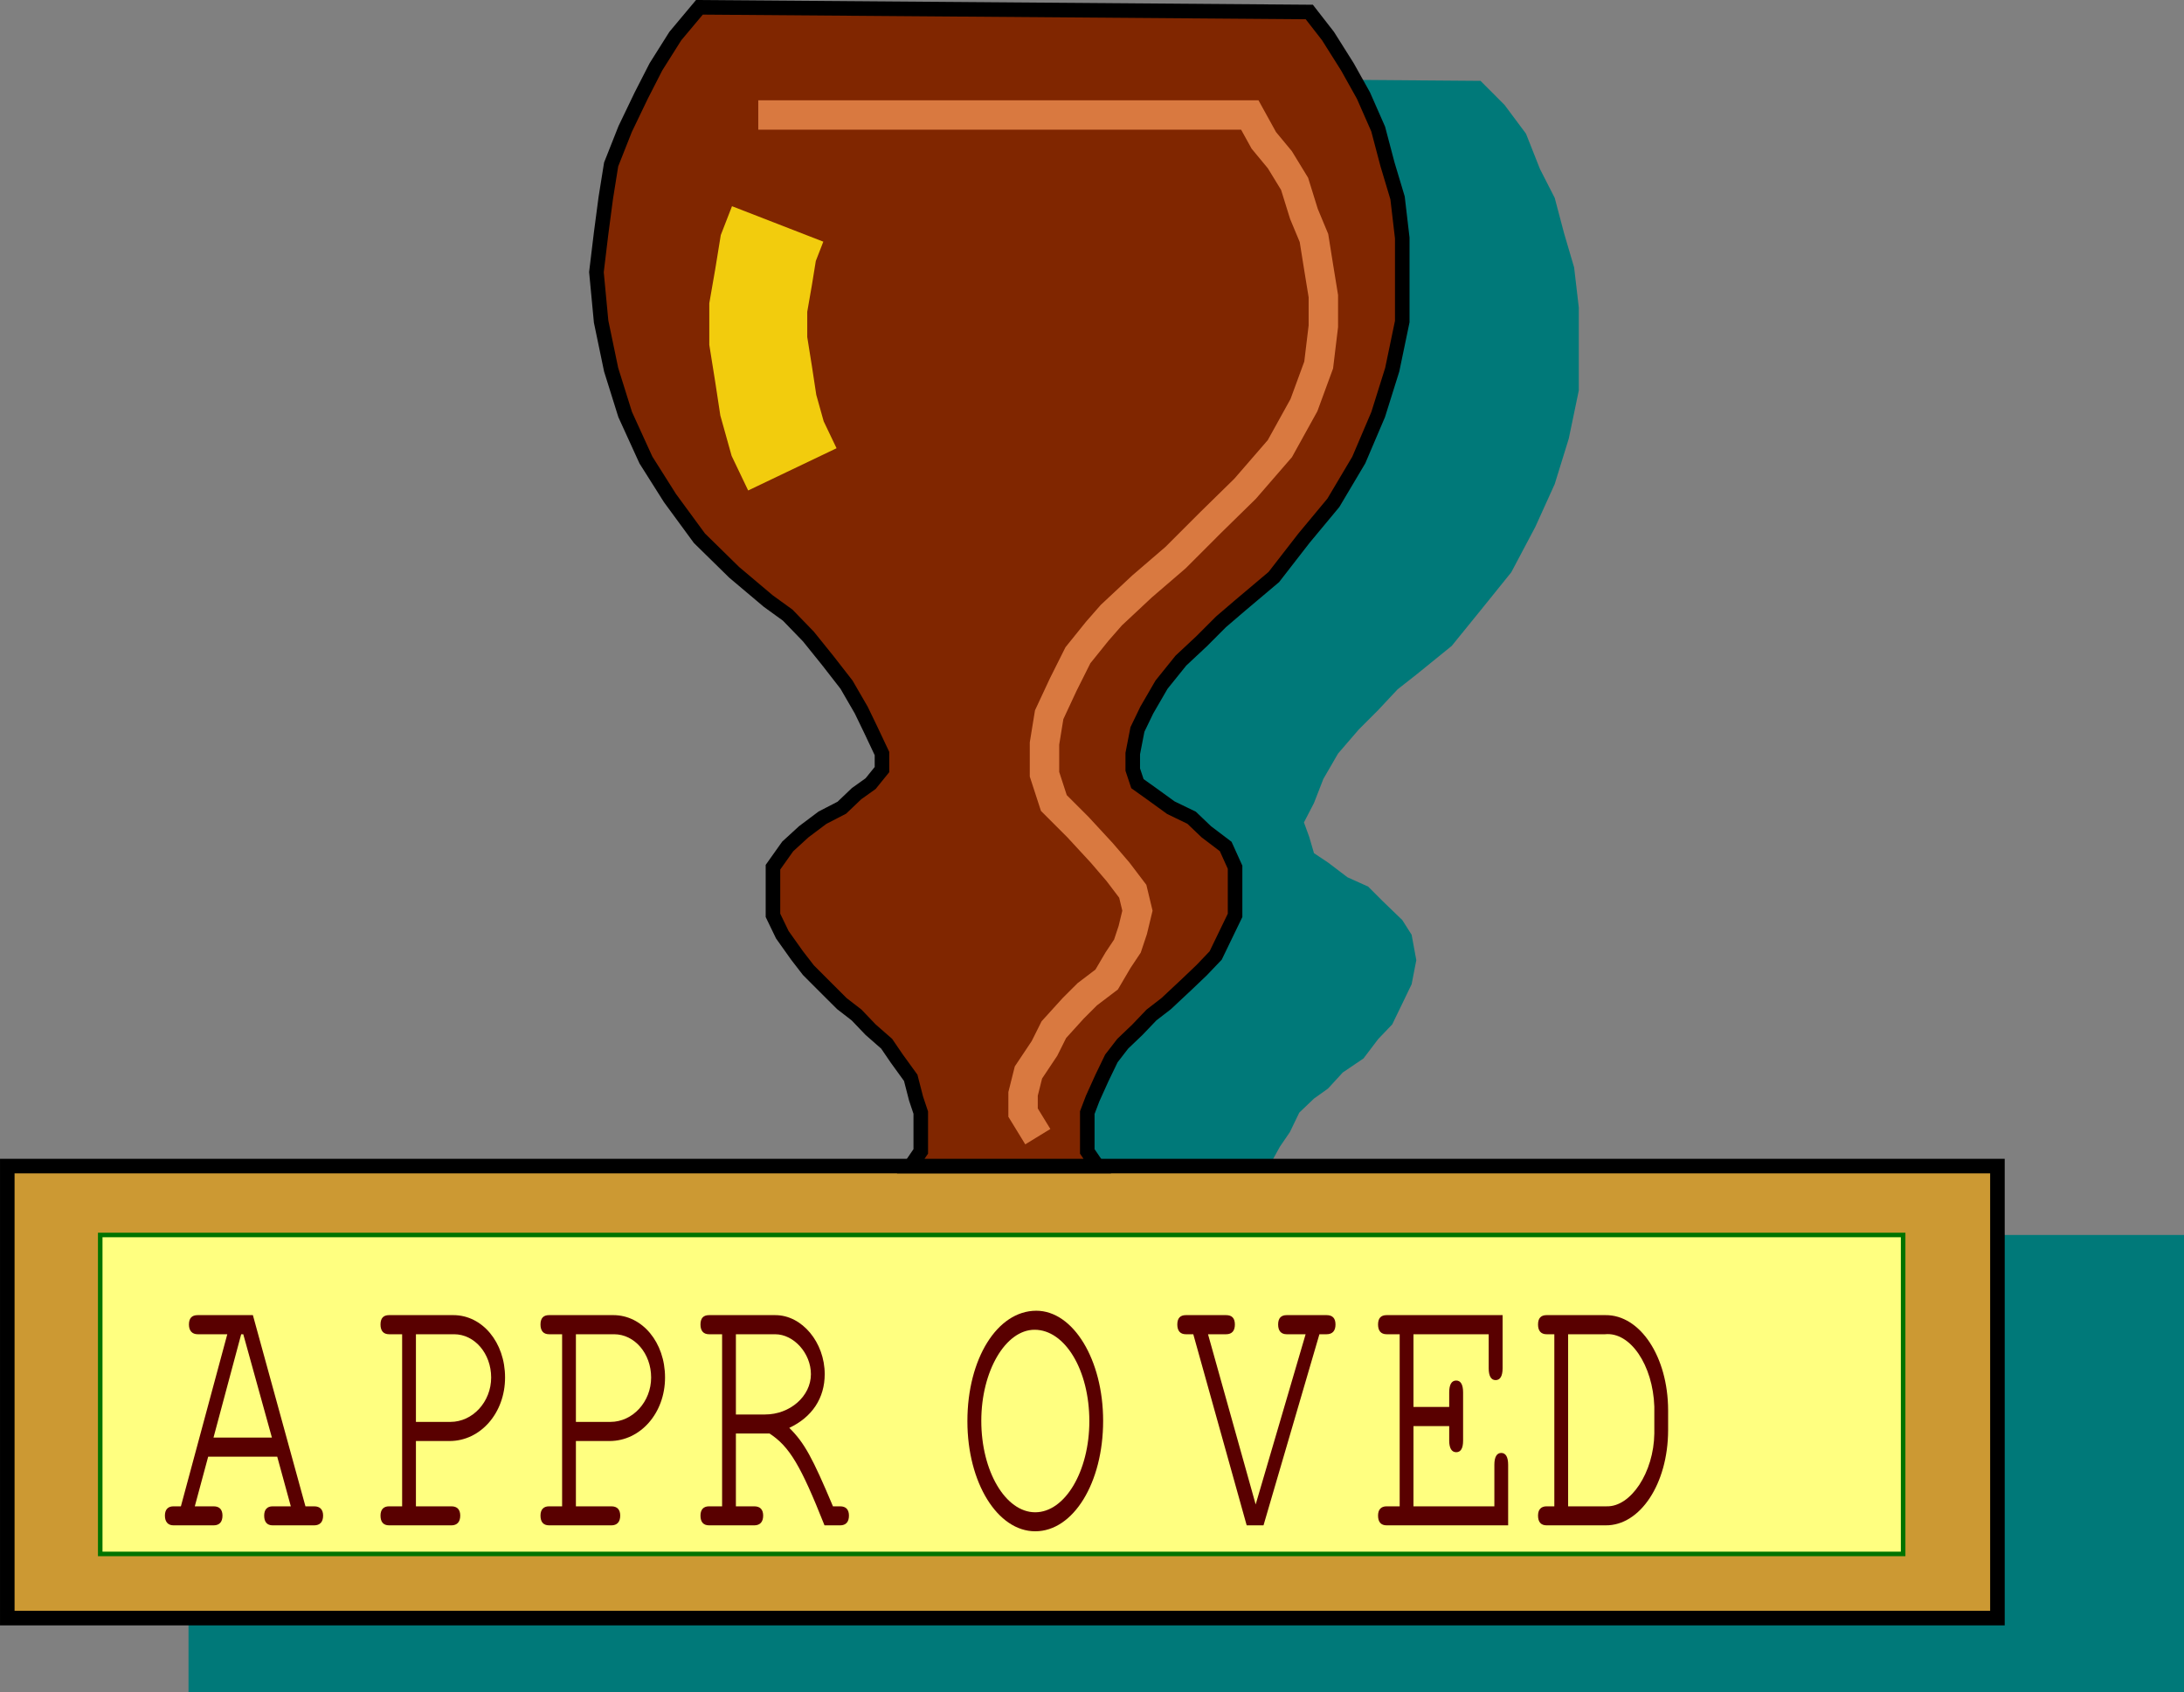
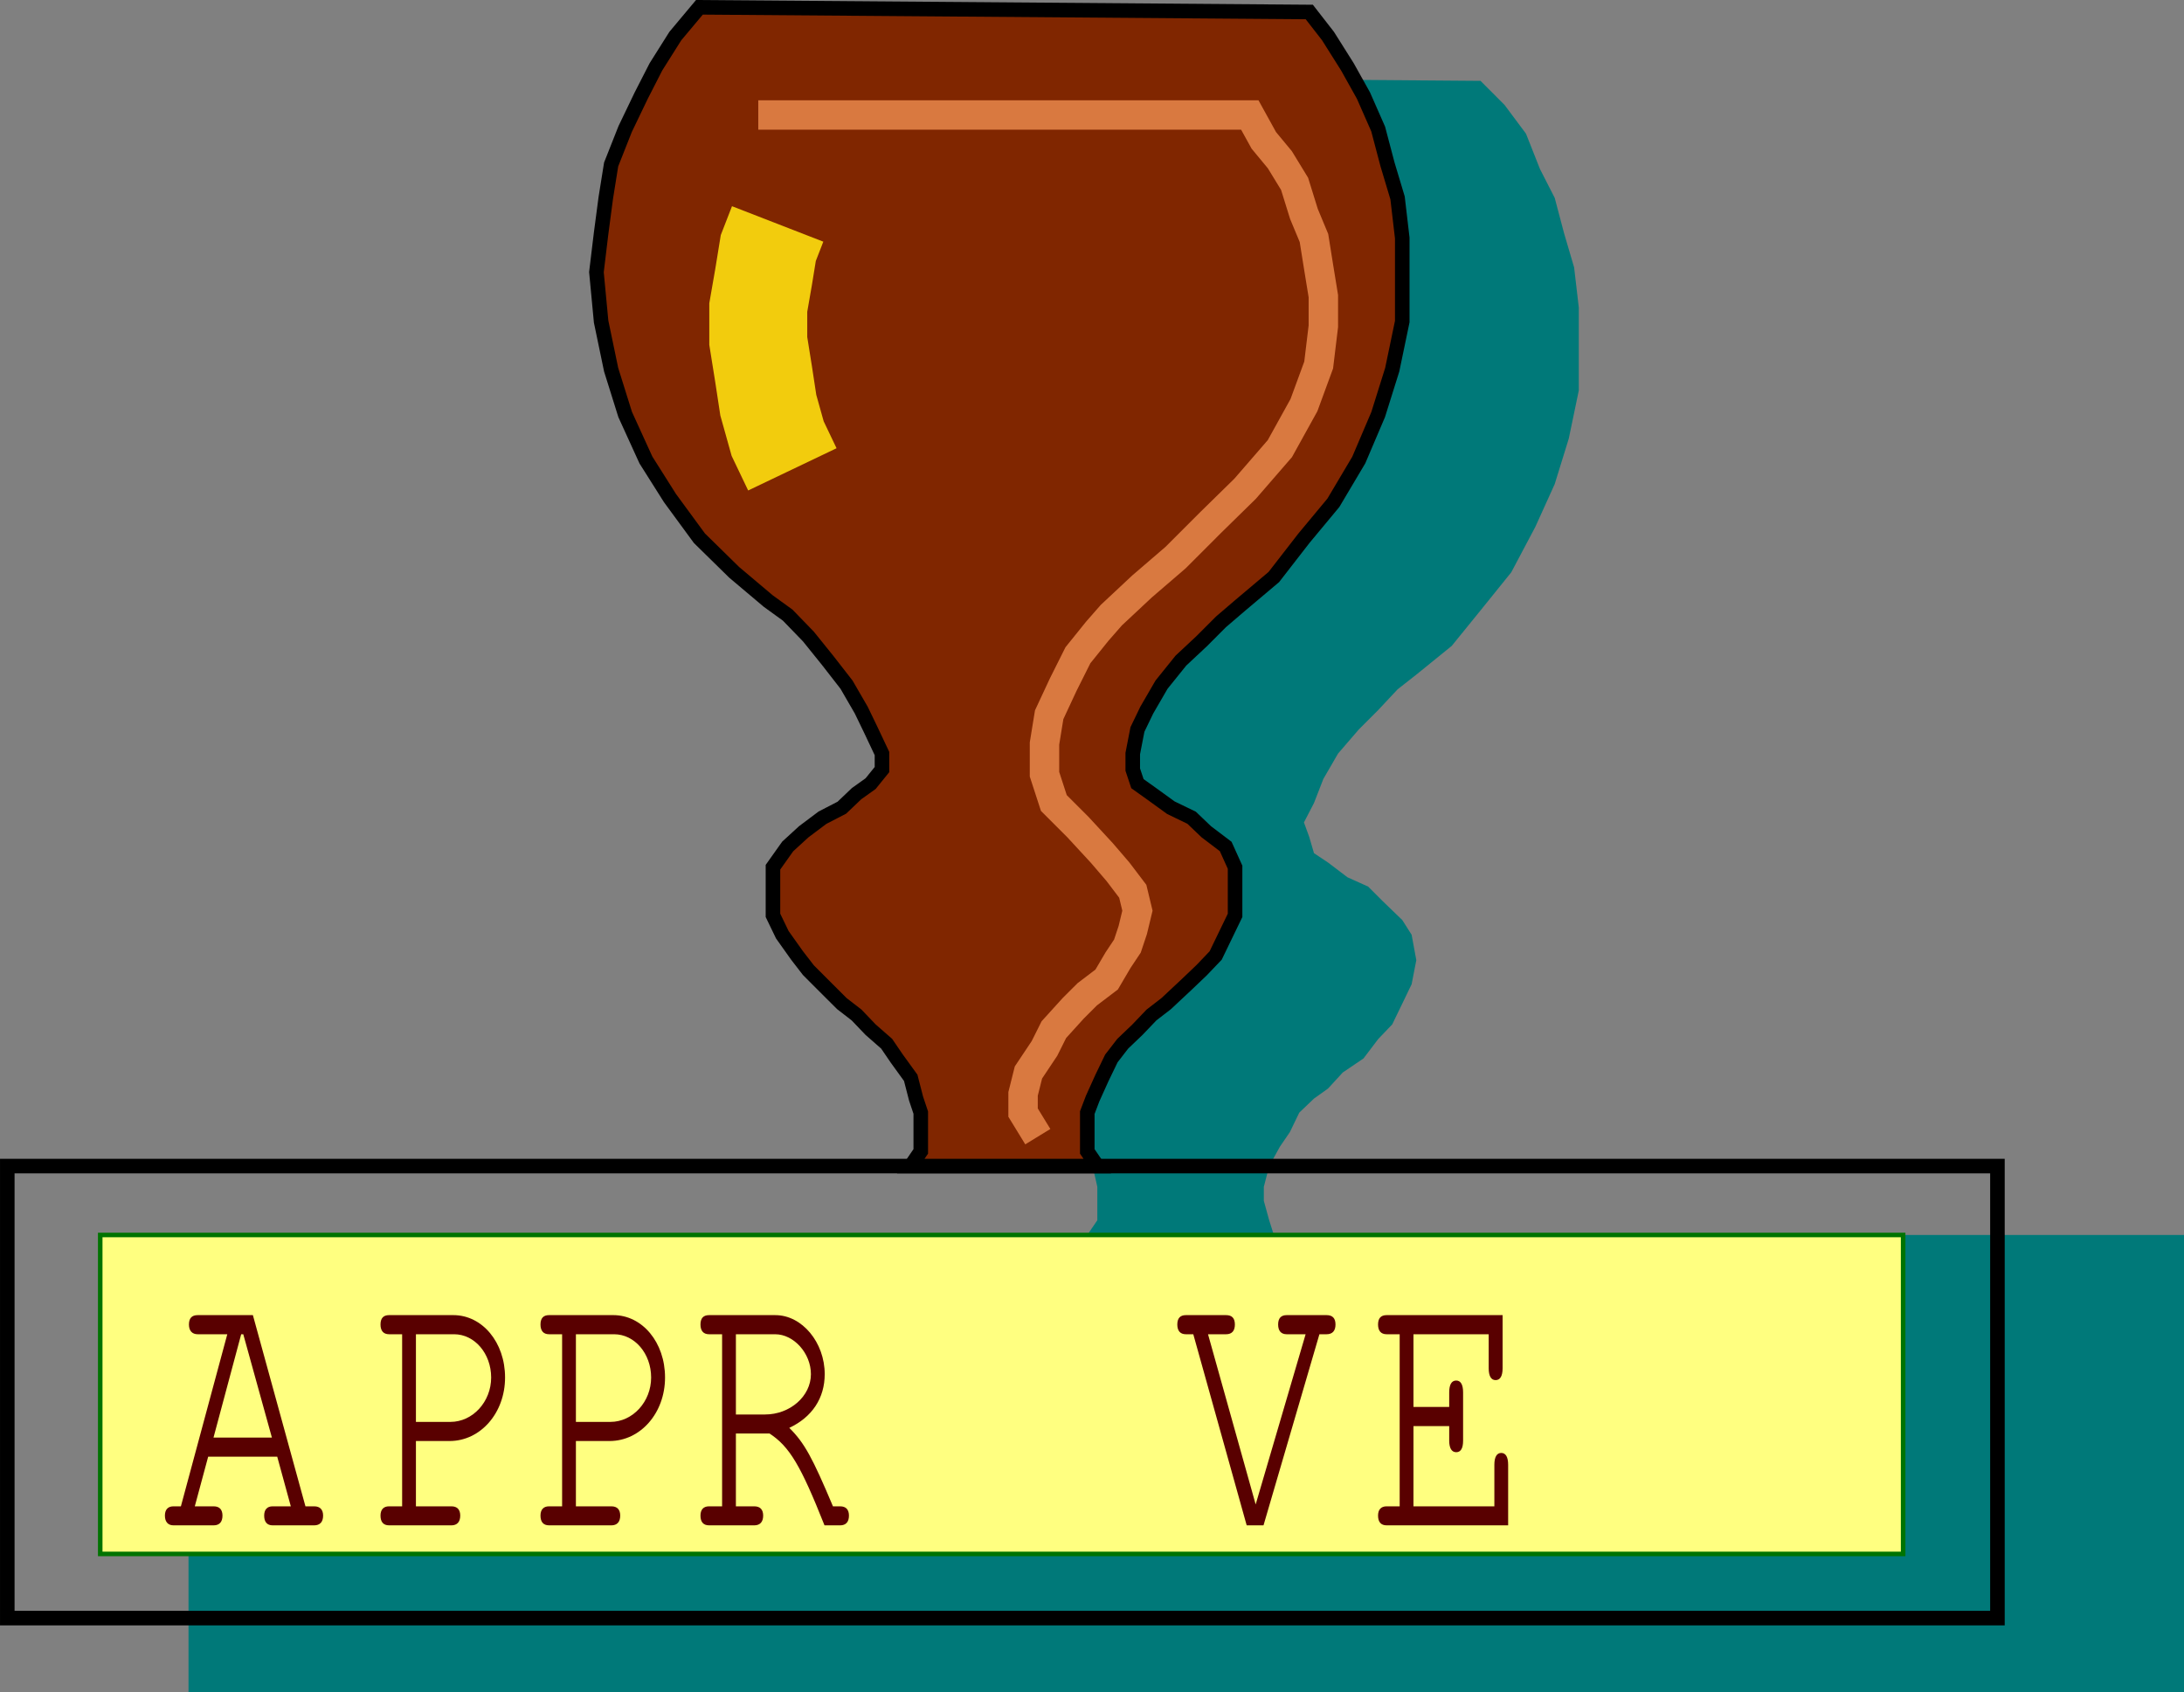
<svg xmlns="http://www.w3.org/2000/svg" xmlns:xlink="http://www.w3.org/1999/xlink" width="326.589" height="253.092">
  <rect width="100%" height="100%" fill="#808080" stroke="none" />
  <defs>
    <path id="a" d="m16.953-10.266 2.031 7.422h-2.718c-.828 0-1.266.5-1.266 1.39C15-.5 15.438 0 16.266 0h6.218c.844 0 1.328-.5 1.328-1.453 0-.89-.453-1.39-1.328-1.39h-1.312l-7.86-28.595h-8.25c-.875 0-1.312.454-1.312 1.407 0 .937.484 1.453 1.313 1.453h4.421L2.547-2.844h-1.11c-.843 0-1.28.5-1.28 1.39C.156-.5.64 0 1.436 0h6.016c.844 0 1.313-.5 1.313-1.453 0-.89-.438-1.39-1.313-1.39H4.625l2-7.423zm-.797-2.859H7.422l4.14-15.453h.313zm0 0" />
    <path id="b" d="M6.813-12.61h5.03c4.626 0 8.298-4.187 8.298-9.5 0-5.25-3.391-9.328-7.735-9.328h-9.61c-.843 0-1.28.454-1.28 1.407 0 .937.437 1.453 1.28 1.453H4.75v25.734H2.797c-.844 0-1.281.5-1.281 1.39C1.516-.5 1.953 0 2.796 0h9.329c.828 0 1.313-.5 1.313-1.453 0-.89-.438-1.39-1.313-1.39H6.812Zm0-2.859v-13.11h5.703c3.078 0 5.546 2.892 5.546 6.47 0 3.625-2.75 6.64-6.093 6.64zm0 0" />
    <path id="c" d="M6.813-13.734h5.03c2.985 1.953 4.673 4.796 8.22 13.734h2.343c.844 0 1.313-.5 1.313-1.453 0-.89-.438-1.39-1.313-1.39h-1.078c-3.062-7.266-4.265-9.5-6.531-11.735 3.422-1.61 5.297-4.453 5.297-8.031 0-4.75-3.39-8.828-7.375-8.828H2.797c-.844 0-1.281.453-1.281 1.406 0 .937.437 1.453 1.28 1.453H4.75v25.734H2.797c-.844 0-1.281.5-1.281 1.39C1.516-.5 1.953 0 2.796 0h6.767c.843 0 1.328-.5 1.328-1.453 0-.89-.438-1.39-1.329-1.39h-2.75zm0-2.844v-12h5.875c2.78 0 5.343 2.844 5.343 5.969 0 3.297-3.125 6.03-6.86 6.03zm0 0" />
-     <path id="d" d="M12.125-32.094c-5.828 0-10.297 7.188-10.297 16.516C1.828-6.36 6.344.89 11.968.89c5.704 0 10.157-7.25 10.157-16.516 0-9.11-4.453-16.469-10-16.469zm-.25 2.844c4.547 0 8.188 6.031 8.188 13.672 0 7.484-3.641 13.625-8.094 13.625-4.438 0-8.063-6.14-8.063-13.672 0-7.438 3.625-13.625 7.969-13.625zm0 0" />
    <path id="e" d="M10.531 0h2.516l8.36-28.578h1.077c.875 0 1.328-.516 1.328-1.453 0-.953-.453-1.407-1.328-1.407h-5.968c-.844 0-1.282.454-1.282 1.407 0 .937.438 1.453 1.282 1.453h2.828L11.875-3.125 4.75-28.578h2.703c.875 0 1.313-.516 1.313-1.453 0-.953-.438-1.407-1.313-1.407H1.437c-.843 0-1.28.454-1.28 1.407 0 .937.437 1.453 1.28 1.453h1.11zm0 0" />
    <path id="f" d="M6.813-14.844h5.343v2.172c0 1.11.36 1.735 1.047 1.735.672 0 1.031-.563 1.031-1.735v-7.203c0-1.172-.359-1.781-1.03-1.781-.688 0-1.048.61-1.048 1.781v2.172H6.812v-10.875h11.25v5.078c0 1.172.36 1.781 1.032 1.781.687 0 1.047-.61 1.047-1.781v-7.938H2.797c-.844 0-1.281.454-1.281 1.407 0 .937.437 1.453 1.28 1.453H4.75v25.734H2.797c-.844 0-1.281.5-1.281 1.39C1.516-.5 1.953 0 2.796 0H20.97v-9.047c0-1.172-.36-1.781-1.032-1.781-.671 0-1.03.61-1.03 1.781v6.203H6.811Zm0 0" />
-     <path id="g" d="M3.953-2.844H2.797c-.844 0-1.281.5-1.281 1.39C1.516-.5 1.953 0 2.796 0h8.813c5.172.063 9.329-6.203 9.36-14.188v-3.062c-.032-7.984-4.188-14.234-9.36-14.188H2.797c-.844 0-1.281.454-1.281 1.407 0 .937.437 1.453 1.28 1.453h1.157zm2.063 0v-25.734h5.515c3.781-.39 7.172 4.625 7.375 10.828v4.016c-.078 5.812-3.515 11-7.14 10.89zm0 0" />
  </defs>
  <path fill="#007979" d="M326.589 184.694v68.398H28.19v-68.398h134.4l1.5-2.203v-5l-.7-3.098-.8-2.902-1.399-2.2-2.203-2.898-2.098-2.101-2.402-1.5-2.2-2.399-2.097-2.101-2.902-2.899-1.5-2.199-2.098-3.102-.703-2.898-.797-3.602v-3.8l2.2-2.2 2.199-2.8 2.8-2.2 2.899-1.398 2.199-2.203 2.402-1.399 1.399-2.398v-2.203l-1.399-2.899-1.699-3.601-2.203-3.797-2.797-3.602-2.902-3.601-2.899-3.098-3.101-2.199-5.098-4.3-5-5.302-4.601-5.8-3.602-6-2.797-6.399-2.402-6.8-1.5-7.2V45.194l.699-5.203.8-5.098 2.403-5.3 2.098-5 2.199-4.602 2.902-4.297 3.801-4.3 90.2.698 3.597 3.602 3.203 4.297 2.098 5.3 2.199 4.301 1.402 5.301 1.5 5.098.7 6v12.402l-1.5 7.2-2.102 6.8-2.899 6.399-3.601 6.8-4.598 5.7-4.3 5.3-5.301 4.301-2.801 2.2-2.899 3.101-2.898 2.898-3.102 3.602-2.199 3.797-1.402 3.601-1.5 2.899.8 2.203.7 2.398 2.101 1.399 2.899 2.203 3.101 1.398 2.2 2.2 2.902 2.8 1.398 2.2.7 3.8-.7 3.602-1.398 2.898-1.5 3.102-2.102 2.2-2.199 2.898-3.101 2.101-2.2 2.399-2.101 1.5-2.2 2.101-1.398 2.899-1.5 2.199-1.601 2.902-.801 3.098v2.101l.8 2.899.7 2.203H326.59" />
-   <path fill="#c93" d="M298.69 241.99v-67.597H1.09v67.598h297.6" />
  <path fill="none" stroke="#000" stroke-miterlimit="10" stroke-width="2.177" d="M298.69 241.99v-67.597H1.09v67.598zm0 0" />
  <path fill="#ffff80" d="M284.589 232.393v-47.699H14.987v47.7h269.601" />
  <path fill="none" stroke="#007300" stroke-miterlimit="10" stroke-width=".68" d="M284.589 232.393v-47.699H14.987v47.7zm0 0" />
  <path fill="#802600" d="m164.089 174.393-1.5-2.199v-5.8l.8-2.102 1.399-3.098 1.402-2.902 1.7-2.2 2.199-2.101 2.101-2.2 2.2-1.699 3.097-2.898 2.203-2.102 2.098-2.199 1.5-3.101 1.402-2.899v-7.199l-1.402-3.102-2.899-2.199-2.199-2.101-3.101-1.5-2.899-2.098-2.101-1.5-.7-2.102v-2.398l.7-3.602 1.398-2.898 2.203-3.8 2.899-3.602 3.101-2.899 2.899-2.902 2.8-2.399 5.098-4.3 4.5-5.801 4.402-5.297 3.801-6.402 2.899-6.801 2.101-6.7 1.5-7.199v-12.5l-.703-6-1.5-5-1.398-5.3-2.2-5-2.402-4.301-2.898-4.598-2.801-3.601-91.2-.7-3.601 4.301-2.898 4.598-2.2 4.3-2.402 5-2.098 5.301-.8 5-.7 5.301-.699 5.801.7 7.398 1.5 7.2 2.097 6.699 3.102 6.8 3.601 5.7 4.399 6 5.199 5.101 5.101 4.301 2.899 2.098 3.101 3.203 2.899 3.598 2.8 3.601 2.2 3.801 1.402 2.898 1.7 3.602v2.398l-1.7 2.102-2.101 1.5-2.2 2.098-2.902 1.5-2.797 2.101-2.402 2.2-2.2 3.101v7.2l1.399 2.898 2.203 3.101 1.7 2.2 2.097 2.101 2.902 2.898 2.2 1.7 2.101 2.199 2.399 2.101 1.5 2.2 2.101 2.902.797 3.098.703 2.101v5.801l-1.5 2.2h27.899" />
  <path fill="none" stroke="#000" stroke-miterlimit="10" stroke-width="2.177" d="m164.089 174.393-1.5-2.199v-5.8l.8-2.102 1.399-3.098 1.402-2.902 1.7-2.2 2.199-2.101 2.101-2.2 2.2-1.699 3.097-2.898 2.203-2.102 2.098-2.199 1.5-3.101 1.402-2.899v-7.199l-1.402-3.102-2.899-2.199-2.199-2.101-3.101-1.5-2.899-2.098-2.101-1.5-.7-2.102v-2.398l.7-3.602 1.398-2.898 2.203-3.8 2.899-3.602 3.101-2.899 2.899-2.902 2.8-2.399 5.098-4.3 4.5-5.801 4.402-5.297 3.801-6.402 2.899-6.801 2.101-6.7 1.5-7.199v-12.5l-.703-6-1.5-5-1.398-5.3-2.2-5-2.402-4.301-2.898-4.598-2.801-3.601-91.2-.7-3.601 4.301-2.898 4.598-2.2 4.3-2.402 5-2.098 5.301-.8 5-.7 5.301-.699 5.801.7 7.398 1.5 7.2 2.097 6.699 3.102 6.8 3.601 5.7 4.399 6 5.199 5.101 5.101 4.301 2.899 2.098 3.101 3.203 2.899 3.598 2.8 3.601 2.2 3.801 1.402 2.898 1.7 3.602v2.398l-1.7 2.102-2.101 1.5-2.2 2.098-2.902 1.5-2.797 2.101-2.402 2.2-2.2 3.101v7.2l1.399 2.898 2.203 3.101 1.7 2.2 2.097 2.101 2.902 2.898 2.2 1.7 2.101 2.199 2.399 2.101 1.5 2.2 2.101 2.902.797 3.098.703 2.101v5.801l-1.5 2.2zm0 0" />
  <path fill="none" stroke="#f2cc0d" stroke-miterlimit="10" stroke-width="14.649" d="m116.288 33.49-1.399 3.602-.699 4.301-.8 4.598v5l.8 5 .7 4.601 1.398 5 2.199 4.602" />
  <path fill="none" stroke="#d97940" stroke-miterlimit="10" stroke-width="4.399" d="M113.39 17.194h73.5l2.097 3.797 2.402 2.902 2.2 3.598 1.398 4.5 1.5 3.601.703 4.399.7 4.3v4.5l-.7 5.801-2.203 6-3.598 6.5-5.199 6-5.102 5-5.3 5.301-5 4.301-4.598 4.297-2.102 2.402-2.898 3.598-2.203 4.402-2.098 4.5-.699 4.301v4.598l1.398 4.3 3.602 3.602 3.598 3.898 2.402 2.801 2.2 2.899.698 2.902-.699 2.898-.8 2.399-1.399 2.101-1.703 2.899-2.899 2.203-2.101 2.098-2.899 3.199-1.398 2.8-2.402 3.602-.801 3.2v2.8l2.203 3.598" />
  <use xlink:href="#a" width="100%" height="100%" x="171.54" y="510.9" fill="#590000" transform="translate(-147.036 -282.783)" />
  <g fill="#590000" transform="translate(-147.036 -282.783)">
    <use xlink:href="#b" width="100%" height="100%" x="202.42" y="510.9" />
    <use xlink:href="#b" width="100%" height="100%" x="226.343" y="510.9" />
    <use xlink:href="#c" width="100%" height="100%" x="250.267" y="510.9" />
  </g>
  <use xlink:href="#d" width="100%" height="100%" x="289.87" y="510.9" fill="#590000" transform="translate(-147.036 -282.783)" />
  <use xlink:href="#e" width="100%" height="100%" x="322.93" y="510.9" fill="#590000" transform="translate(-147.036 -282.783)" />
  <g fill="#590000" transform="translate(-147.036 -282.783)">
    <use xlink:href="#f" width="100%" height="100%" x="351.59" y="510.9" />
    <use xlink:href="#g" width="100%" height="100%" x="375.513" y="510.9" />
  </g>
</svg>